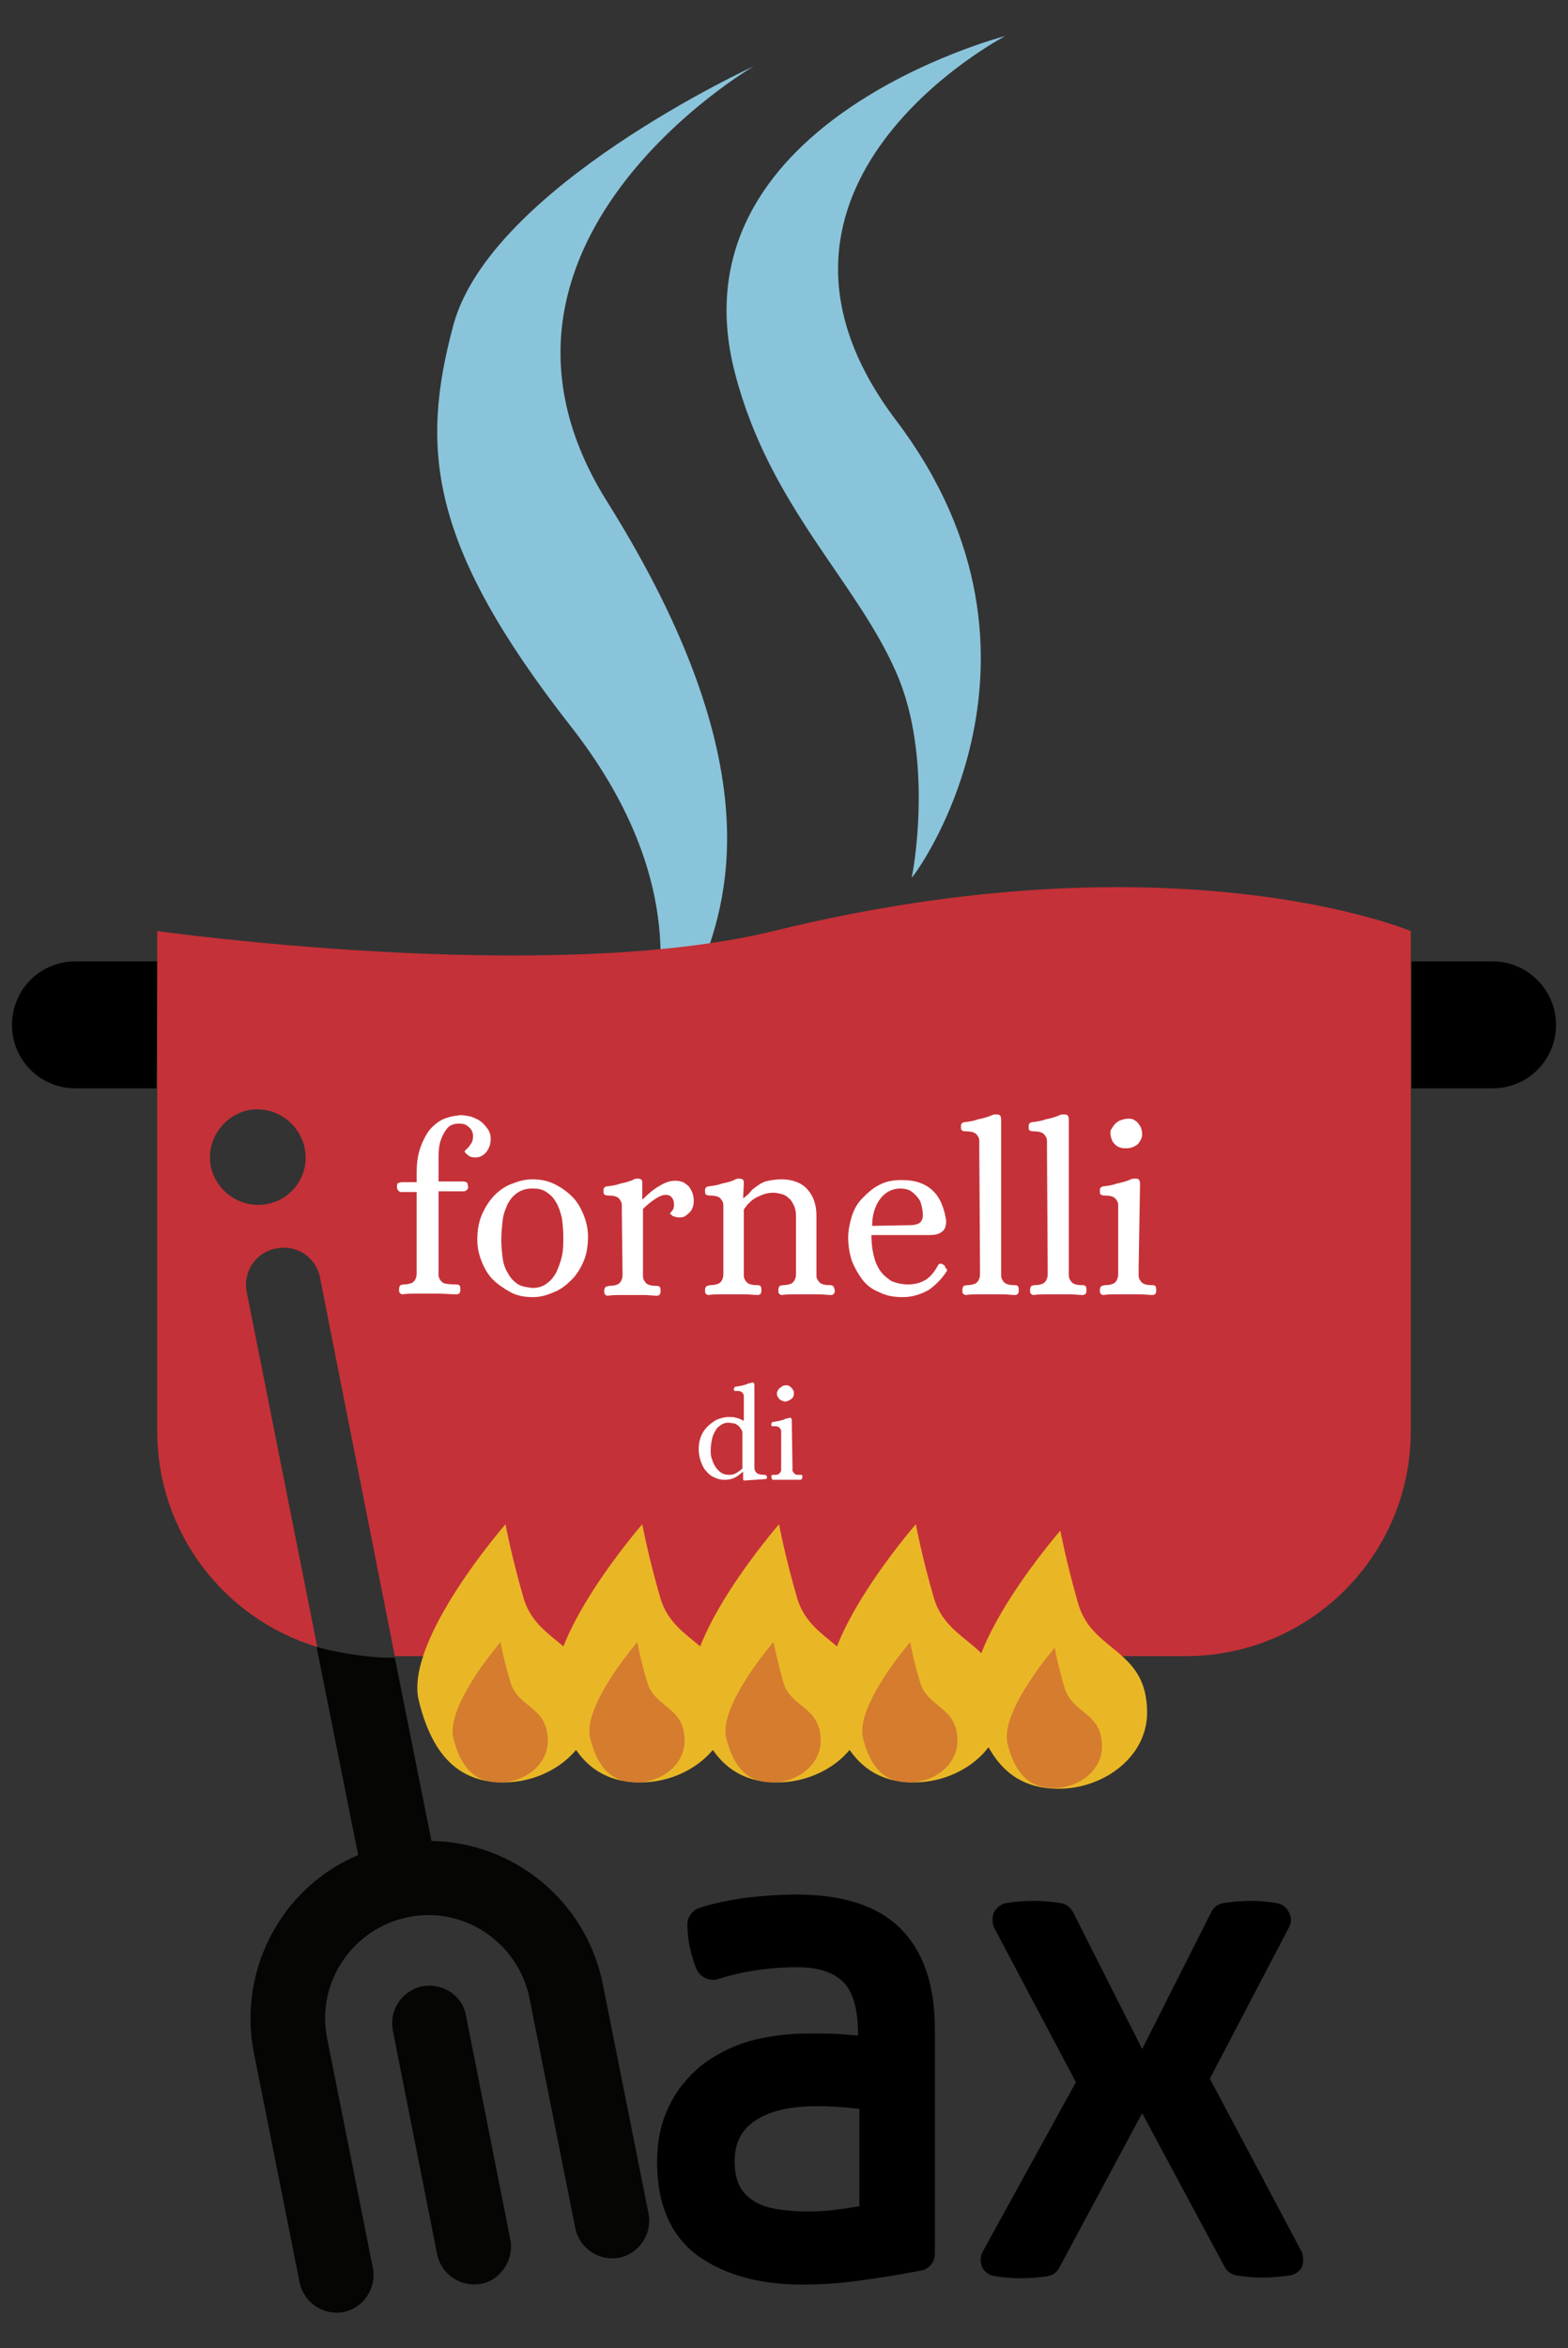
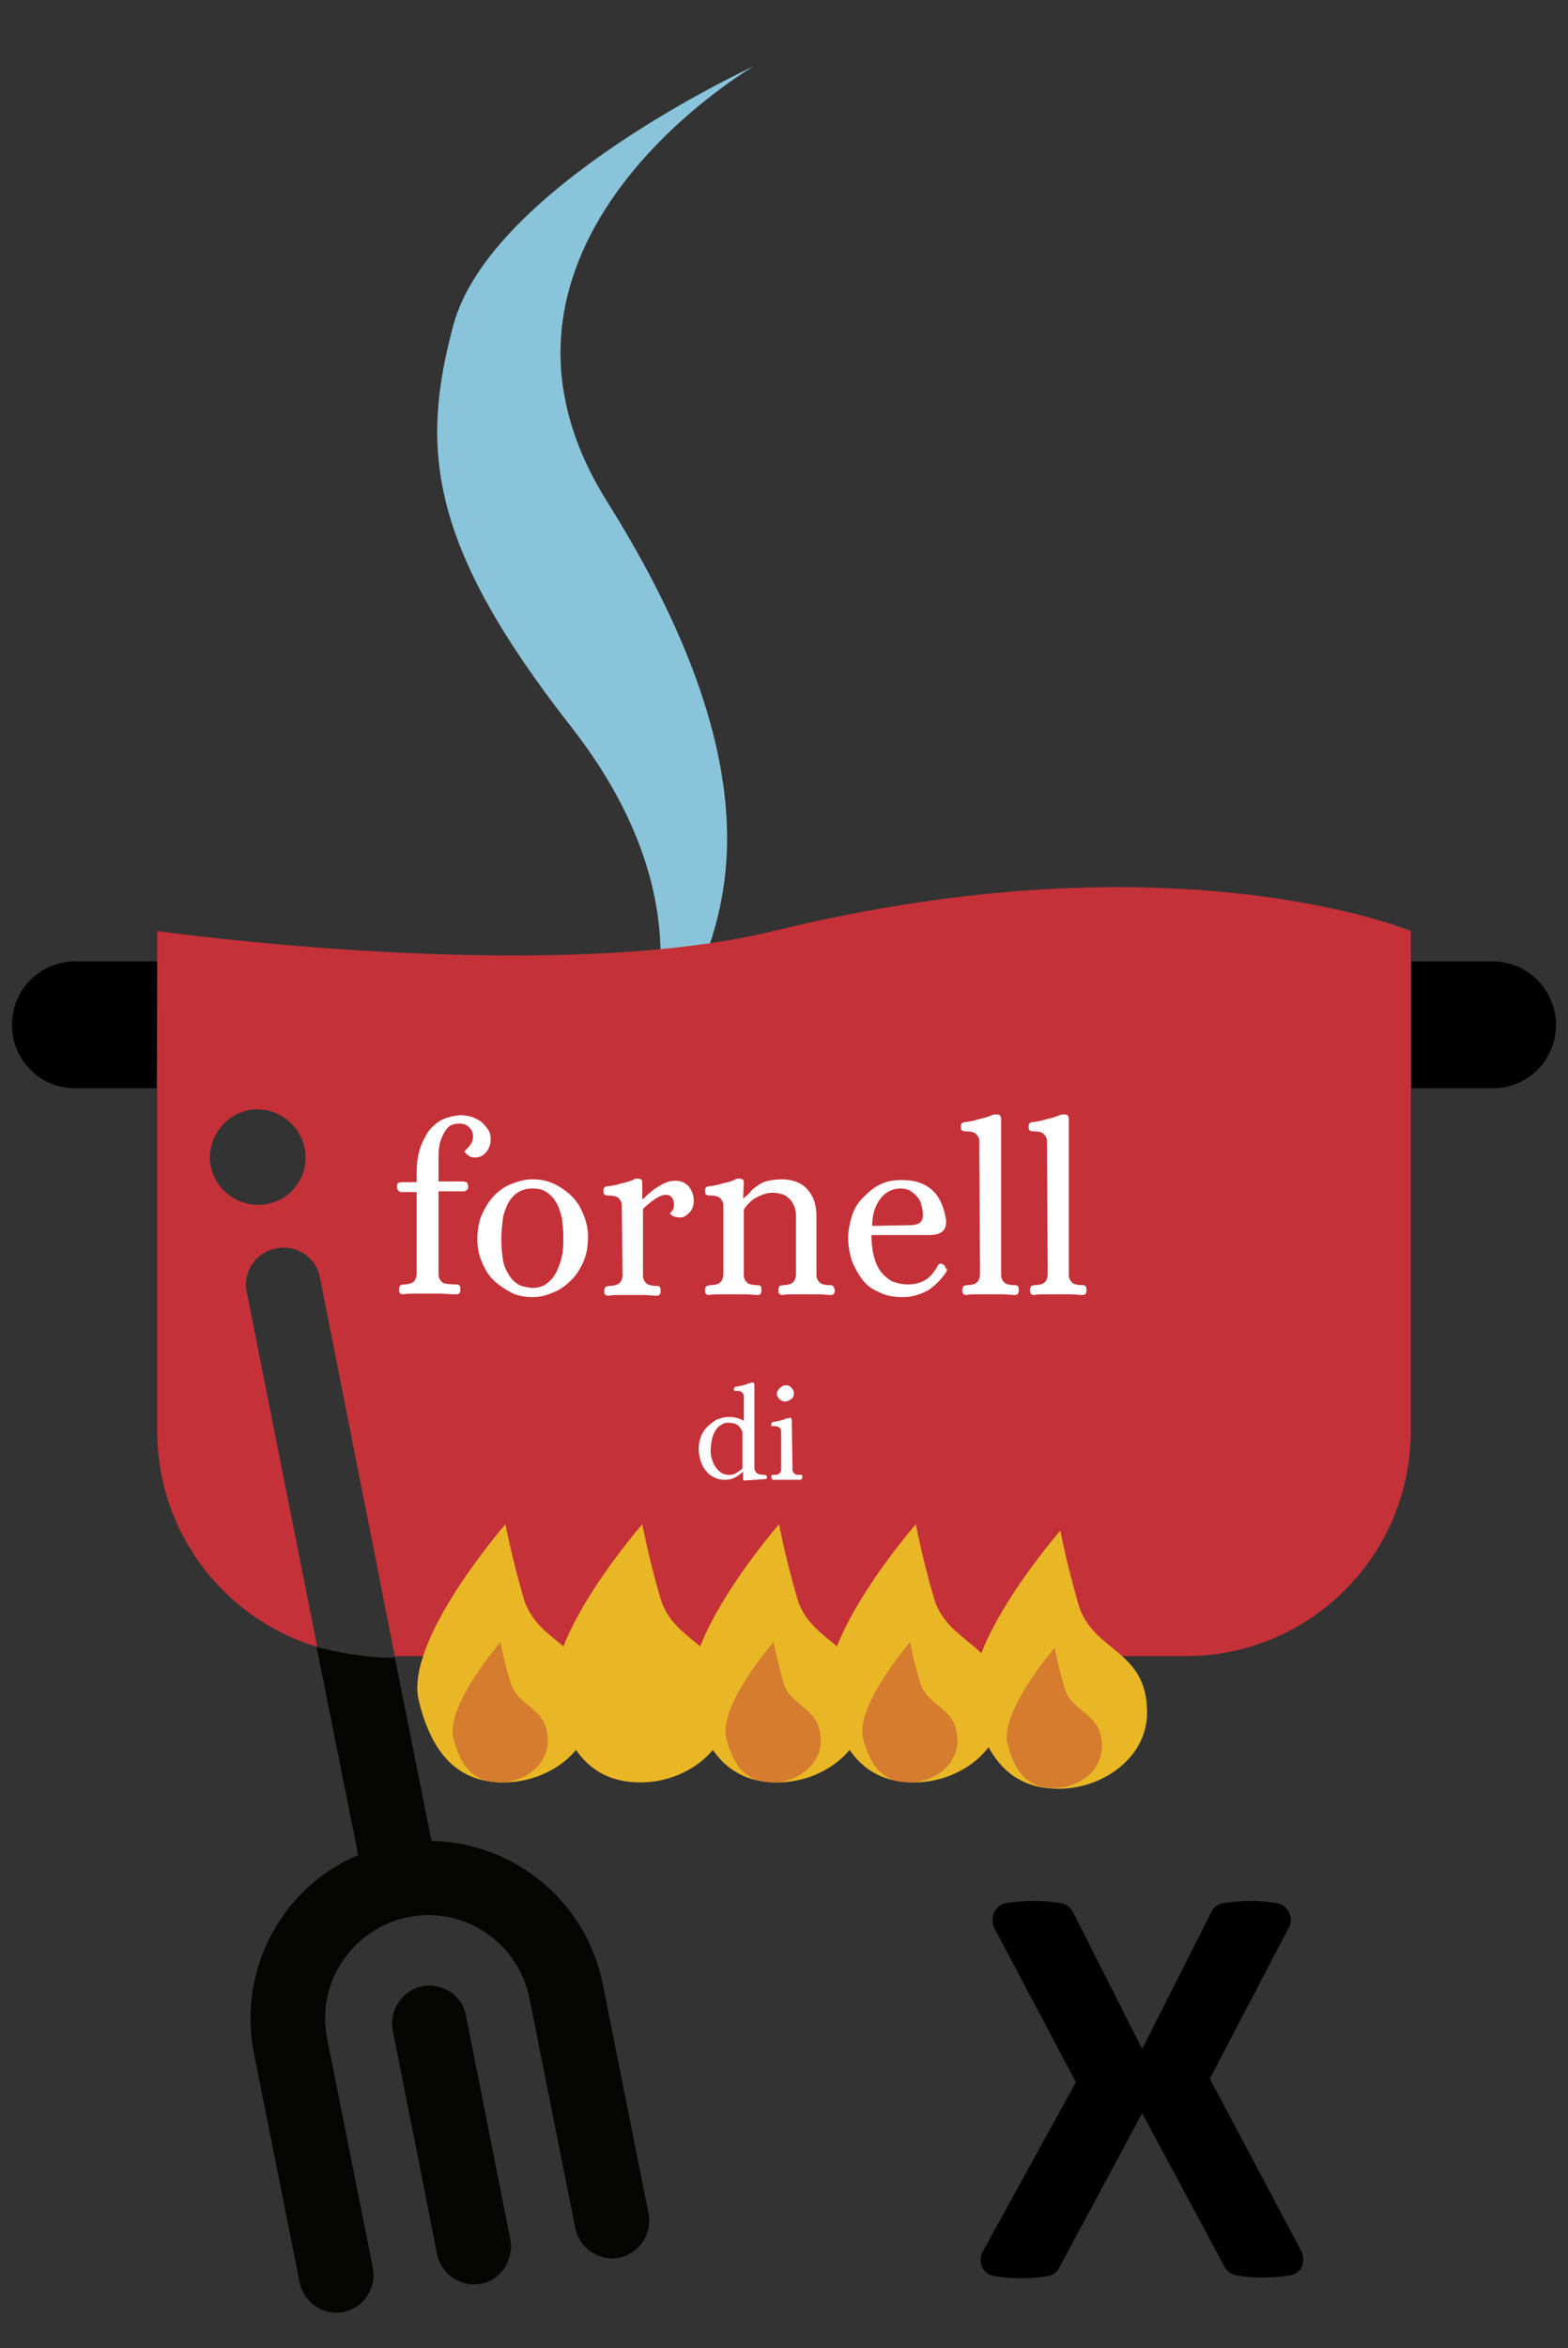
<svg xmlns="http://www.w3.org/2000/svg" version="1.1" id="Livello_2_00000048478053432513411790000002239392844404911251_" x="0px" y="0px" viewBox="0 0 222.4 332.9" style="enable-background:new 0 0 222.4 332.9;" xml:space="preserve">
  <rect x="0" y="0" width="222.4" height="332.9" fill="#333333" stroke="none" />
  <style type="text/css">
	.st0{fill:#8AC4DA;}
	.st1{fill:#C53138;}
	.st2{fill:#050504;}
	.st3{fill:#E9B726;}
	.st4{fill:#D57C2F;}
	.st5{fill:#FFFFFF;}
</style>
  <g id="Livello_1-2">
    <path class="st0" d="M106.9,9.4c0,0-43.6,25.3-20.8,61.7c23.7,37.8,17,57,13,67c-2.3,5.9-6.2,10.2-7.1,9.7   c-0.8-0.6,9-19.3-11.1-44.9C60.8,77.2,59.6,63.6,64.3,46.1C69.6,26.5,106.9,9.4,106.9,9.4z" />
-     <path class="st0" d="M142.6,5.1c0,0-40.7,21.2-15.5,54.5c25.9,34.2,1.8,65.8,2.2,64.8c0.2-0.5,3.2-16.9-2.2-29.1   c-5.7-13-17.9-23.5-22.8-42.2C94.8,17.4,142.6,5.1,142.6,5.1z" />
    <path d="M22.3,136.3H10.7c-5,0-9,4-9,9s4,9,9,9h11.5L22.3,136.3L22.3,136.3z" />
    <path d="M211.7,136.3h-11.5v18h11.5c5,0,9-4,9-9C220.7,140.4,216.7,136.3,211.7,136.3L211.7,136.3z" />
    <path class="st1" d="M109.7,132c-32,7.8-87.4,0-87.4,0v70.9c0,14.4,9.5,26.6,22.7,30.6l-10-50.3c-0.6-2.9,1.3-5.7,4.2-6.2   c2.9-0.6,5.7,1.3,6.2,4.2L56,234.8h112.2c17.6,0,31.9-14.3,31.9-31.9V132C200.1,132,166.8,118,109.7,132L109.7,132z M37.9,170.7   c-3.7,0.7-7.2-1.7-8-5.3c-0.7-3.7,1.7-7.2,5.3-8c3.7-0.7,7.2,1.7,8,5.3C44,166.4,41.6,170,37.9,170.7z" />
    <path class="st2" d="M59.9,281.6c-2.9,0.6-4.7,3.4-4.2,6.2l6.3,31.8c0.6,2.9,3.4,4.7,6.2,4.2s4.7-3.4,4.2-6.2l-6.3-31.8   C65.6,282.9,62.8,281.1,59.9,281.6L59.9,281.6z" />
    <path class="st2" d="M44.9,233.5l5.9,29.5c-10.7,4.5-17.1,16.1-14.8,28l6.5,32.6c0.6,2.9,3.4,4.7,6.2,4.2c2.9-0.6,4.7-3.4,4.2-6.2   L46.4,289c-1.6-7.9,3.6-15.6,11.5-17.2s15.6,3.6,17.2,11.5l6.5,32.6c0.6,2.9,3.4,4.7,6.2,4.2c2.9-0.6,4.7-3.4,4.2-6.2l-6.5-32.6   c-2.4-11.9-12.7-20.1-24.3-20.3L56,235h-1.8C51,234.8,47.9,234.3,44.9,233.5L44.9,233.5z" />
    <path class="st3" d="M71.7,216.1c0,0-14.4,16.5-12.3,25c2.3,9.5,7.2,11.6,12.1,11.6c6.2,0,12.5-4.4,12.5-10.8c0-9-7.6-8.5-9.7-15.2   C72.5,220.5,71.7,216.1,71.7,216.1L71.7,216.1z" />
    <path class="st4" d="M71,232.8c0,0-7.8,9-6.7,13.6c1.3,5.2,3.9,6.3,6.6,6.3c3.4,0,6.8-2.4,6.8-5.9c0-4.9-4.2-4.6-5.3-8.3   C71.4,235.2,71,232.8,71,232.8L71,232.8z" />
    <path class="st3" d="M91.1,216.1c0,0-14.4,16.5-12.3,25c2.3,9.5,7.2,11.6,12.1,11.6c6.2,0,12.5-4.4,12.5-10.8c0-9-7.6-8.5-9.7-15.2   C91.9,220.5,91.1,216.1,91.1,216.1L91.1,216.1z" />
-     <path class="st4" d="M90.4,232.8c0,0-7.8,9-6.7,13.6c1.3,5.2,3.9,6.3,6.6,6.3c3.4,0,6.8-2.4,6.8-5.9c0-4.9-4.2-4.6-5.3-8.3   C90.8,235.2,90.4,232.8,90.4,232.8L90.4,232.8z" />
    <path class="st3" d="M110.5,216.1c0,0-14.4,16.5-12.3,25c2.3,9.5,7.2,11.6,12.1,11.6c6.2,0,12.5-4.4,12.5-10.8   c0-9-7.6-8.5-9.7-15.2C111.3,220.5,110.5,216.1,110.5,216.1L110.5,216.1z" />
    <path class="st4" d="M109.7,232.8c0,0-7.8,9-6.7,13.6c1.3,5.2,3.9,6.3,6.6,6.3c3.4,0,6.8-2.4,6.8-5.9c0-4.9-4.2-4.6-5.3-8.3   C110.2,235.2,109.7,232.8,109.7,232.8L109.7,232.8z" />
    <path class="st3" d="M129.9,216.1c0,0-14.4,16.5-12.3,25c2.3,9.5,7.2,11.6,12.1,11.6c6.2,0,12.5-4.4,12.5-10.8   c0-9-7.6-8.5-9.7-15.2C130.7,220.5,129.9,216.1,129.9,216.1L129.9,216.1z" />
    <path class="st4" d="M129.1,232.8c0,0-7.8,9-6.7,13.6c1.3,5.2,3.9,6.3,6.6,6.3c3.4,0,6.8-2.4,6.8-5.9c0-4.9-4.2-4.6-5.3-8.3   C129.5,235.2,129.1,232.8,129.1,232.8L129.1,232.8z" />
    <path class="st3" d="M150.4,217c0,0-14.4,16.5-12.3,25c2.3,9.5,7.2,11.6,12.1,11.6c6.2,0,12.5-4.4,12.5-10.8c0-9-7.6-8.5-9.7-15.2   C151.2,221.4,150.4,217,150.4,217L150.4,217z" />
-     <path class="st4" d="M149.6,233.6c0,0-7.8,9-6.7,13.6c1.3,5.2,3.9,6.3,6.6,6.3c3.4,0,6.8-2.4,6.8-5.9c0-4.9-4.2-4.6-5.3-8.3   C150,236,149.6,233.6,149.6,233.6L149.6,233.6z" />
+     <path class="st4" d="M149.6,233.6c0,0-7.8,9-6.7,13.6c1.3,5.2,3.9,6.3,6.6,6.3c3.4,0,6.8-2.4,6.8-5.9c0-4.9-4.2-4.6-5.3-8.3   C150,236,149.6,233.6,149.6,233.6z" />
    <path class="st5" d="M59.1,166.3c0-1.2,0.1-2.2,0.4-3.2s0.7-1.8,1.2-2.6c0.5-0.7,1.2-1.3,1.9-1.7c0.8-0.4,1.7-0.6,2.7-0.7   c0.5,0,1,0.1,1.5,0.2c0.5,0.2,1,0.4,1.4,0.7s0.7,0.7,1,1.1c0.3,0.4,0.4,0.9,0.4,1.4c0,0.6-0.2,1.3-0.6,1.8s-0.9,0.8-1.6,0.8   c-0.5,0-0.8-0.1-1.1-0.4c-0.3-0.2-0.4-0.4-0.4-0.5c0,0,0.1-0.1,0.2-0.2c0.1-0.1,0.2-0.2,0.4-0.4c0.1-0.2,0.3-0.4,0.4-0.6   c0.1-0.2,0.2-0.5,0.2-0.9c0-0.5-0.2-1-0.6-1.3c-0.4-0.4-0.8-0.5-1.4-0.5c-0.7,0-1.3,0.2-1.7,0.7s-0.7,1.1-0.9,1.7s-0.3,1.4-0.3,2.1   c0,0.7,0,1.3,0,1.8v1.9h3.3c0.2,0,0.4,0,0.6,0.1c0.2,0,0.2,0.2,0.3,0.6c0,0.2,0,0.4-0.2,0.5c-0.1,0.1-0.2,0.2-0.4,0.2h-3.6v11.7   c0,0.3,0,0.5,0.2,0.8c0.1,0.2,0.3,0.4,0.5,0.5s0.8,0.2,1.7,0.2c0.2,0,0.4,0,0.5,0.1c0.1,0,0.2,0.2,0.2,0.6c0,0.2,0,0.3-0.1,0.5   c-0.1,0.1-0.2,0.2-0.4,0.2c-1.1,0-1.9-0.1-2.5-0.1s-1.1,0-1.7,0s-1.2,0-1.7,0s-1.1,0-1.8,0.1c-0.2,0-0.3-0.1-0.4-0.2   c-0.1-0.1-0.1-0.3-0.1-0.5c0-0.3,0.1-0.5,0.2-0.6c0.1,0,0.3-0.1,0.5-0.1c0.5,0,0.8-0.1,1.1-0.2c0.2-0.1,0.4-0.3,0.5-0.5   s0.2-0.5,0.2-0.8V169h-2.2c-0.2,0-0.3-0.1-0.4-0.2c-0.1-0.1-0.2-0.3-0.2-0.5c0-0.4,0.1-0.6,0.2-0.6c0.1,0,0.3-0.1,0.6-0.1h2   L59.1,166.3L59.1,166.3z" />
    <path class="st5" d="M75.5,167.2c1.2,0,2.2,0.2,3.2,0.7s1.8,1.1,2.5,1.8s1.2,1.6,1.6,2.6s0.6,2,0.6,3c0,1.4-0.2,2.6-0.7,3.7   c-0.5,1.1-1.1,2-1.9,2.7c-0.7,0.7-1.6,1.3-2.5,1.6c-0.9,0.4-1.8,0.6-2.7,0.6c-1.2,0-2.3-0.2-3.2-0.7s-1.8-1.1-2.5-1.8   s-1.2-1.6-1.6-2.6s-0.6-2-0.6-3c0-1.4,0.2-2.6,0.7-3.7s1.1-2,1.8-2.7c0.7-0.7,1.6-1.3,2.5-1.6C73.7,167.4,74.6,167.2,75.5,167.2   L75.5,167.2z M75.5,182.6c0.8,0,1.5-0.2,2-0.6c0.6-0.4,1-0.9,1.4-1.6c0.3-0.7,0.6-1.4,0.8-2.3c0.2-0.9,0.2-1.8,0.2-2.8   c0-0.9-0.1-1.8-0.2-2.6c-0.2-0.8-0.4-1.5-0.8-2.2s-0.8-1.1-1.4-1.5s-1.2-0.5-2-0.5s-1.5,0.2-2.1,0.6s-1,0.9-1.4,1.6   c-0.3,0.7-0.6,1.4-0.7,2.3c-0.1,0.9-0.2,1.8-0.2,2.8c0,0.9,0.1,1.8,0.2,2.6s0.4,1.6,0.8,2.2c0.3,0.6,0.8,1.1,1.4,1.5   C74,182.4,74.7,182.5,75.5,182.6L75.5,182.6z" />
    <path class="st5" d="M88.2,171.9V171c0-0.3,0-0.5-0.2-0.8s-0.3-0.4-0.5-0.5s-0.6-0.2-1.1-0.2c-0.2,0-0.4,0-0.6-0.1   s-0.2-0.3-0.2-0.6c0-0.1,0-0.3,0.1-0.4c0.1-0.1,0.2-0.2,0.4-0.2c0.8-0.1,1.4-0.2,1.9-0.4c0.5-0.1,0.9-0.2,1.2-0.3s0.6-0.2,0.7-0.3   c0.2-0.1,0.4-0.1,0.5-0.1c0.2,0,0.3,0,0.5,0.1s0.2,0.3,0.2,0.6v2.2h0.1c0.8-0.8,1.5-1.4,2.4-1.9c0.8-0.5,1.5-0.7,2.2-0.7   c0.4,0,0.8,0.1,1.1,0.2c0.3,0.2,0.6,0.4,0.8,0.6c0.2,0.3,0.4,0.6,0.5,0.9c0.1,0.3,0.2,0.7,0.2,1s0,0.6-0.1,0.9   c-0.1,0.3-0.2,0.6-0.4,0.8s-0.4,0.4-0.7,0.6c-0.3,0.2-0.6,0.2-0.9,0.2s-0.6-0.1-0.9-0.2c-0.2-0.2-0.3-0.3-0.4-0.3   c0,0,0.1-0.2,0.3-0.4c0.2-0.2,0.3-0.5,0.3-0.9s-0.1-0.8-0.3-1c-0.2-0.3-0.5-0.4-0.9-0.4s-0.9,0.2-1.5,0.6c-0.6,0.4-1.2,0.9-1.7,1.4   v9.4c0,0.3,0,0.5,0.2,0.8s0.3,0.4,0.5,0.5s0.6,0.2,1.1,0.2c0.2,0,0.4,0,0.5,0.1c0.1,0,0.2,0.2,0.2,0.6c0,0.2,0,0.3-0.1,0.5   c-0.1,0.1-0.2,0.2-0.4,0.2c-0.6,0-1.2-0.1-1.8-0.1c-0.5,0-1.1,0-1.7,0s-1.2,0-1.7,0s-1.1,0-1.8,0.1c-0.2,0-0.3-0.1-0.4-0.2   c-0.1-0.1-0.1-0.3-0.1-0.5c0-0.3,0.1-0.5,0.3-0.6c0.1,0,0.3-0.1,0.5-0.1c0.5,0,0.8-0.1,1.1-0.2c0.2-0.1,0.4-0.3,0.5-0.5   s0.2-0.5,0.2-0.8L88.2,171.9L88.2,171.9z" />
    <path class="st5" d="M105.4,169.9L105.4,169.9c0.4-0.3,0.8-0.6,1.1-1s0.7-0.6,1.1-0.9c0.4-0.3,0.9-0.5,1.4-0.6s1.1-0.2,1.9-0.2   c1.5,0,2.8,0.5,3.6,1.4c0.9,1,1.3,2.2,1.3,3.8v8.3c0,0.3,0,0.5,0.2,0.8s0.3,0.4,0.5,0.5s0.6,0.2,1.1,0.2c0.2,0,0.4,0,0.5,0.1   c0.1,0,0.2,0.2,0.3,0.6c0,0.2,0,0.3-0.1,0.5c-0.1,0.1-0.2,0.2-0.4,0.2c-0.6,0-1.2-0.1-1.8-0.1c-0.5,0-1.1,0-1.7,0s-1.2,0-1.7,0   s-1.1,0-1.8,0.1c-0.2,0-0.3-0.1-0.4-0.2c-0.1-0.1-0.1-0.3-0.1-0.5c0-0.3,0.1-0.5,0.2-0.6c0.1,0,0.3-0.1,0.5-0.1   c0.5,0,0.8-0.1,1.1-0.2c0.2-0.1,0.4-0.3,0.5-0.5s0.2-0.5,0.2-0.8s0-0.6,0-0.9v-7.4c0-0.6-0.1-1.1-0.3-1.5c-0.2-0.4-0.4-0.8-0.7-1   c-0.3-0.3-0.6-0.5-1-0.6s-0.8-0.2-1.2-0.2c-0.6,0-1.1,0.1-1.6,0.3s-0.9,0.4-1.2,0.6s-0.6,0.5-0.9,0.8c-0.2,0.3-0.4,0.5-0.5,0.7v9.2   c0,0.3,0,0.5,0.2,0.8c0.1,0.2,0.3,0.4,0.5,0.5s0.6,0.2,1.1,0.2c0.2,0,0.4,0,0.5,0.1c0.1,0,0.2,0.2,0.2,0.6c0,0.2,0,0.3-0.1,0.5   c-0.1,0.1-0.2,0.2-0.4,0.2c-0.6,0-1.2-0.1-1.8-0.1c-0.5,0-1.1,0-1.7,0s-1.2,0-1.7,0s-1.1,0-1.8,0.1c-0.2,0-0.3-0.1-0.4-0.2   c-0.1-0.1-0.1-0.3-0.1-0.5c0-0.3,0.1-0.5,0.3-0.6c0.1,0,0.3-0.1,0.5-0.1c0.5,0,0.8-0.1,1.1-0.2c0.2-0.1,0.4-0.3,0.5-0.5   s0.2-0.5,0.2-0.8V171c0-0.3,0-0.5-0.2-0.8s-0.3-0.4-0.5-0.5s-0.6-0.2-1.1-0.2c-0.2,0-0.4,0-0.6-0.1s-0.2-0.3-0.2-0.6   c0-0.1,0-0.3,0.1-0.4c0.1-0.1,0.2-0.2,0.4-0.2c0.8-0.1,1.4-0.2,1.9-0.4c0.5-0.1,0.9-0.2,1.2-0.3s0.6-0.2,0.7-0.3   c0.2-0.1,0.4-0.1,0.5-0.1c0.2,0,0.3,0,0.5,0.1s0.2,0.3,0.2,0.6L105.4,169.9L105.4,169.9z" />
    <path class="st5" d="M134.3,180.2c-0.7,1.1-1.6,2-2.6,2.7c-1.1,0.6-2.3,1-3.6,1c-1.4,0-2.4-0.2-3.4-0.7c-1-0.4-1.8-1-2.4-1.8   s-1.1-1.7-1.5-2.7c-0.3-1-0.5-2.1-0.5-3.2c0-1,0.2-2,0.5-3s0.8-1.9,1.5-2.6s1.4-1.4,2.4-1.9c0.9-0.5,2-0.7,3.1-0.7   c1,0,1.9,0.1,2.7,0.4c0.8,0.3,1.4,0.7,1.9,1.2s0.9,1.1,1.2,1.9c0.3,0.7,0.5,1.5,0.6,2.3c0,0.8-0.2,1.3-0.7,1.6   c-0.4,0.3-1,0.4-1.7,0.4h-8.2c0,1,0.1,2,0.3,2.8c0.2,0.9,0.5,1.6,0.9,2.2c0.4,0.6,1,1.1,1.6,1.5c0.7,0.3,1.5,0.5,2.4,0.5   s1.7-0.2,2.4-0.6c0.7-0.4,1.3-1.1,1.9-2.2c0.2-0.2,0.4-0.2,0.7,0c0.2,0.1,0.3,0.3,0.3,0.5C134.4,179.9,134.3,180,134.3,180.2   L134.3,180.2z M129.1,173.7c0.5,0,1-0.1,1.3-0.3s0.5-0.6,0.5-1.1s-0.1-1-0.2-1.4c-0.1-0.5-0.3-0.9-0.6-1.2c-0.3-0.4-0.6-0.6-1-0.9   c-0.4-0.2-0.9-0.3-1.4-0.3c-1.1,0-2.1,0.5-2.8,1.4c-0.7,0.9-1.2,2.2-1.2,3.9L129.1,173.7L129.1,173.7z" />
    <path class="st5" d="M138.9,162.8v-0.9c0-0.3,0-0.5-0.2-0.8c-0.1-0.2-0.3-0.4-0.5-0.5s-0.6-0.2-1.1-0.2c-0.2,0-0.4,0-0.6-0.1   c-0.2-0.1-0.2-0.3-0.2-0.6c0-0.1,0-0.3,0.1-0.4c0.1-0.1,0.2-0.2,0.4-0.2c0.8-0.1,1.4-0.2,1.9-0.4c0.5-0.1,0.9-0.2,1.2-0.3   s0.6-0.2,0.8-0.3s0.4-0.1,0.6-0.1c0.2,0,0.3,0,0.5,0.1c0.1,0.1,0.2,0.3,0.2,0.6v22c0,0.3,0,0.5,0.2,0.8c0.1,0.2,0.3,0.4,0.5,0.5   s0.6,0.2,1.1,0.2c0.2,0,0.4,0,0.5,0.1c0.1,0,0.2,0.2,0.2,0.6c0,0.2,0,0.3-0.1,0.5c-0.1,0.1-0.2,0.2-0.4,0.2c-0.6,0-1.2-0.1-1.8-0.1   c-0.5,0-1.1,0-1.7,0s-1.2,0-1.7,0s-1.1,0-1.8,0.1c-0.2,0-0.3-0.1-0.4-0.2c-0.1-0.1-0.1-0.3-0.1-0.5c0-0.3,0.1-0.5,0.2-0.6   c0.1,0,0.3-0.1,0.5-0.1c0.5,0,0.8-0.1,1.1-0.2c0.2-0.1,0.4-0.3,0.5-0.5s0.2-0.5,0.2-0.8s0-0.6,0-0.9L138.9,162.8L138.9,162.8z" />
    <path class="st5" d="M148.5,162.8v-0.9c0-0.3,0-0.5-0.2-0.8s-0.3-0.4-0.5-0.5s-0.6-0.2-1.1-0.2c-0.2,0-0.4,0-0.6-0.1   c-0.2-0.1-0.2-0.3-0.2-0.6c0-0.1,0-0.3,0.1-0.4c0.1-0.1,0.2-0.2,0.4-0.2c0.8-0.1,1.4-0.2,1.9-0.4c0.5-0.1,0.9-0.2,1.2-0.3   s0.6-0.2,0.8-0.3s0.4-0.1,0.6-0.1c0.2,0,0.3,0,0.5,0.1c0.1,0.1,0.2,0.3,0.2,0.6v22c0,0.3,0,0.5,0.2,0.8s0.3,0.4,0.5,0.5   s0.6,0.2,1.1,0.2c0.2,0,0.4,0,0.5,0.1c0.1,0,0.2,0.2,0.2,0.6c0,0.2,0,0.3-0.1,0.5c-0.1,0.1-0.2,0.2-0.4,0.2c-0.6,0-1.2-0.1-1.8-0.1   c-0.5,0-1.1,0-1.7,0s-1.2,0-1.7,0s-1.1,0-1.8,0.1c-0.2,0-0.3-0.1-0.4-0.2c-0.1-0.1-0.1-0.3-0.1-0.5c0-0.3,0.1-0.5,0.2-0.6   c0.1,0,0.3-0.1,0.5-0.1c0.5,0,0.8-0.1,1.1-0.2c0.2-0.1,0.4-0.3,0.5-0.5s0.2-0.5,0.2-0.8s0-0.6,0-0.9L148.5,162.8L148.5,162.8z" />
-     <path class="st5" d="M161.5,179.8v0.9c0,0.3,0,0.5,0.2,0.8c0.1,0.2,0.3,0.4,0.5,0.5s0.6,0.2,1.1,0.2c0.2,0,0.4,0,0.5,0.1   c0.1,0,0.2,0.2,0.2,0.6c0,0.2,0,0.3-0.1,0.5c-0.1,0.1-0.2,0.2-0.4,0.2c-0.6,0-1.2-0.1-1.8-0.1c-0.5,0-1.1,0-1.7,0s-1.2,0-1.7,0   s-1.1,0-1.8,0.1c-0.2,0-0.3-0.1-0.4-0.2c-0.1-0.1-0.1-0.3-0.1-0.5c0-0.3,0.1-0.5,0.3-0.6c0.1,0,0.3-0.1,0.5-0.1   c0.5,0,0.8-0.1,1.1-0.2c0.2-0.1,0.4-0.3,0.5-0.5s0.2-0.5,0.2-0.8V171c0-0.3,0-0.5-0.2-0.8c-0.1-0.2-0.3-0.4-0.5-0.5   s-0.6-0.2-1.1-0.2c-0.2,0-0.4,0-0.6-0.1c-0.2-0.1-0.2-0.3-0.2-0.6c0-0.1,0-0.3,0.1-0.4c0.1-0.1,0.2-0.2,0.4-0.2   c0.8-0.1,1.4-0.2,1.9-0.4c0.5-0.1,0.9-0.2,1.2-0.3s0.6-0.2,0.8-0.3s0.4-0.1,0.6-0.1c0.2,0,0.3,0,0.5,0.1c0.1,0.1,0.2,0.3,0.2,0.6   L161.5,179.8L161.5,179.8z M159.7,162.8c-0.2,0-0.5,0-0.8-0.1s-0.5-0.2-0.7-0.4s-0.4-0.4-0.5-0.7s-0.2-0.6-0.2-1   c0-0.2,0-0.4,0.2-0.6c0.1-0.2,0.3-0.5,0.5-0.7s0.5-0.4,0.8-0.5s0.7-0.2,1.1-0.2c0.2,0,0.4,0,0.6,0.1c0.2,0.1,0.4,0.2,0.6,0.4   c0.2,0.2,0.3,0.4,0.5,0.7c0.1,0.3,0.2,0.6,0.2,1c0,0.5-0.2,0.9-0.6,1.4C160.9,162.6,160.4,162.8,159.7,162.8L159.7,162.8z" />
-     <path d="M112.9,268.6c-2.5,0-5,0.2-7.5,0.5c-2.4,0.4-4.5,0.8-6.2,1.4c-1,0.3-1.7,1.3-1.7,2.3s0.1,2.3,0.4,3.5   c0.3,1.3,0.6,2.3,1,3.1c0.6,1,1.8,1.5,2.9,1.2c1.5-0.5,3.2-0.9,5-1.2c1.9-0.3,4-0.5,6.2-0.5c3,0,5.2,0.7,6.6,2.1s2.1,3.9,2.1,7.4   v0.2c-0.4,0-0.8-0.1-1.2-0.1c-1.7-0.2-3.6-0.2-5.9-0.2c-3,0-5.8,0.4-8.4,1.1c-2.6,0.8-4.9,2-6.8,3.5c-1.9,1.6-3.5,3.5-4.6,5.9   c-1.1,2.3-1.6,4.9-1.6,7.8c0,6,2,10.5,5.9,13.3c3.7,2.6,8.6,4,14.7,4c2.8,0,5.8-0.2,9-0.7c3.1-0.4,5.7-0.9,7.9-1.3   c1.1-0.2,1.9-1.2,1.9-2.4v-31.8c0-6.4-1.7-11.2-5-14.4C124.3,270.1,119.4,268.6,112.9,268.6L112.9,268.6z M110.2,313.2   c-1.2-0.2-2.2-0.5-3.2-1.1c-0.8-0.5-1.5-1.1-2-2s-0.8-2.1-0.8-3.7c0-2.5,0.9-4.3,2.7-5.6c2.1-1.5,5.1-2.2,9.1-2.2   c1.3,0,2.7,0.1,4.2,0.2c0.6,0.1,1.2,0.1,1.7,0.2v13.8c-0.9,0.1-1.8,0.3-2.7,0.4C116.5,313.6,113.3,313.7,110.2,313.2L110.2,313.2z" />
    <path d="M184.6,319.2l-13-24.5l11.2-21.4c0.4-0.7,0.4-1.5,0-2.2c-0.3-0.7-1-1.2-1.8-1.3c-1.2-0.2-2.4-0.3-3.5-0.3   c-1.2,0-2.5,0.1-3.9,0.3c-0.8,0.1-1.5,0.6-1.8,1.3l-9.8,19.4l-9.8-19.4c-0.4-0.7-1-1.2-1.8-1.3c-2.7-0.4-5-0.4-7.6,0   c-0.8,0.1-1.4,0.6-1.8,1.3c-0.3,0.7-0.3,1.5,0,2.2l11.6,21.9l-13.2,24c-0.4,0.7-0.4,1.5-0.1,2.2c0.3,0.7,1,1.2,1.8,1.3   c2.4,0.4,5,0.4,7.5,0c0.7-0.1,1.4-0.6,1.7-1.3l11.7-21.8l11.7,21.8c0.3,0.6,1,1.1,1.7,1.2c1.1,0.2,2.3,0.3,3.6,0.3   c1.2,0,2.6-0.1,3.9-0.3c0.8-0.1,1.5-0.6,1.8-1.3C184.9,320.7,184.9,319.8,184.6,319.2L184.6,319.2z" />
    <path class="st5" d="M107,208c0,0.4,0.1,0.6,0.3,0.8c0.2,0.2,0.6,0.3,1.1,0.3c0.1,0,0.2,0,0.3,0.1c0,0.1,0.1,0.1,0.1,0.2   c0,0.2-0.1,0.3-0.3,0.3l-2.9,0.2c-0.1,0-0.1,0-0.2-0.1c0-0.1,0-0.2,0-0.3v-0.8h-0.1c-0.3,0.3-0.7,0.6-1.1,0.8s-0.9,0.3-1.4,0.3   s-1-0.1-1.4-0.3c-0.5-0.2-0.9-0.5-1.2-0.9c-0.4-0.4-0.6-0.9-0.8-1.4c-0.2-0.6-0.3-1.2-0.3-1.8s0.1-1.1,0.3-1.7   c0.2-0.5,0.5-1,0.9-1.4s0.8-0.7,1.3-1c0.5-0.2,1.1-0.4,1.7-0.4c0.4,0,0.8,0,1.1,0.1c0.4,0.1,0.7,0.2,1,0.4h0.1V198   c0-0.2,0-0.3-0.1-0.4c-0.1-0.1-0.1-0.2-0.3-0.3s-0.3-0.1-0.6-0.1c-0.1,0-0.2,0-0.3,0c-0.1,0-0.1-0.1-0.1-0.3c0-0.1,0-0.1,0.1-0.2   c0-0.1,0.1-0.1,0.2-0.1c0.4-0.1,0.7-0.1,1-0.2c0.3-0.1,0.5-0.1,0.6-0.2c0.2-0.1,0.3-0.1,0.4-0.1s0.2-0.1,0.3-0.1   c0.1,0,0.2,0,0.2,0.1c0.1,0,0.1,0.2,0.1,0.3L107,208L107,208z M105.3,203.1c0-0.2-0.1-0.3-0.2-0.5s-0.2-0.3-0.4-0.5   c-0.2-0.1-0.4-0.3-0.6-0.3s-0.5-0.1-0.8-0.1c-0.4,0-0.7,0.1-1,0.3s-0.6,0.4-0.8,0.8c-0.2,0.3-0.4,0.7-0.5,1.2s-0.2,1-0.2,1.6   c0,0.4,0,0.9,0.2,1.3c0.1,0.4,0.3,0.8,0.5,1.1s0.5,0.6,0.8,0.8s0.7,0.3,1.1,0.3c0.5,0,0.8-0.1,1.1-0.3c0.3-0.2,0.6-0.4,0.8-0.6   V203.1L105.3,203.1z" />
    <path class="st5" d="M112.4,207.8v0.5c0,0.2,0,0.3,0.1,0.4c0.1,0.1,0.1,0.2,0.3,0.3c0.1,0.1,0.3,0.1,0.6,0.1c0.1,0,0.2,0,0.3,0   c0.1,0,0.1,0.1,0.1,0.3c0,0.1,0,0.2-0.1,0.3s-0.1,0.1-0.2,0.1c-0.4,0-0.7,0-1,0s-0.6,0-0.9,0s-0.6,0-0.9,0s-0.6,0-1,0   c-0.1,0-0.2,0-0.2-0.1s-0.1-0.2-0.1-0.3c0-0.2,0.1-0.3,0.1-0.3c0.1,0,0.2,0,0.3,0c0.3,0,0.4,0,0.6-0.1s0.2-0.2,0.3-0.3   c0.1-0.1,0.1-0.3,0.1-0.4V203c0-0.2,0-0.3-0.1-0.4c-0.1-0.1-0.1-0.2-0.3-0.3s-0.3-0.1-0.6-0.1c-0.1,0-0.2,0-0.3,0   c-0.1,0-0.1-0.1-0.1-0.3c0-0.1,0-0.1,0.1-0.2c0-0.1,0.1-0.1,0.2-0.1c0.4-0.1,0.7-0.1,1-0.2c0.3-0.1,0.5-0.1,0.6-0.2   c0.2-0.1,0.3-0.1,0.4-0.1s0.2-0.1,0.3-0.1c0.1,0,0.2,0,0.2,0.1c0.1,0,0.1,0.2,0.1,0.3L112.4,207.8L112.4,207.8z M111.4,198.7   c-0.1,0-0.3,0-0.4-0.1c-0.1,0-0.3-0.1-0.4-0.2c-0.1-0.1-0.2-0.2-0.3-0.4c-0.1-0.1-0.1-0.3-0.1-0.5c0-0.1,0-0.2,0.1-0.3   s0.1-0.3,0.3-0.4c0.1-0.1,0.3-0.2,0.4-0.3c0.2-0.1,0.4-0.1,0.6-0.1c0.1,0,0.2,0,0.3,0.1c0.1,0,0.2,0.1,0.3,0.2   c0.1,0.1,0.2,0.2,0.3,0.4c0.1,0.1,0.1,0.3,0.1,0.5c0,0.3-0.1,0.5-0.3,0.7C112,198.5,111.7,198.7,111.4,198.7L111.4,198.7z" />
  </g>
</svg>